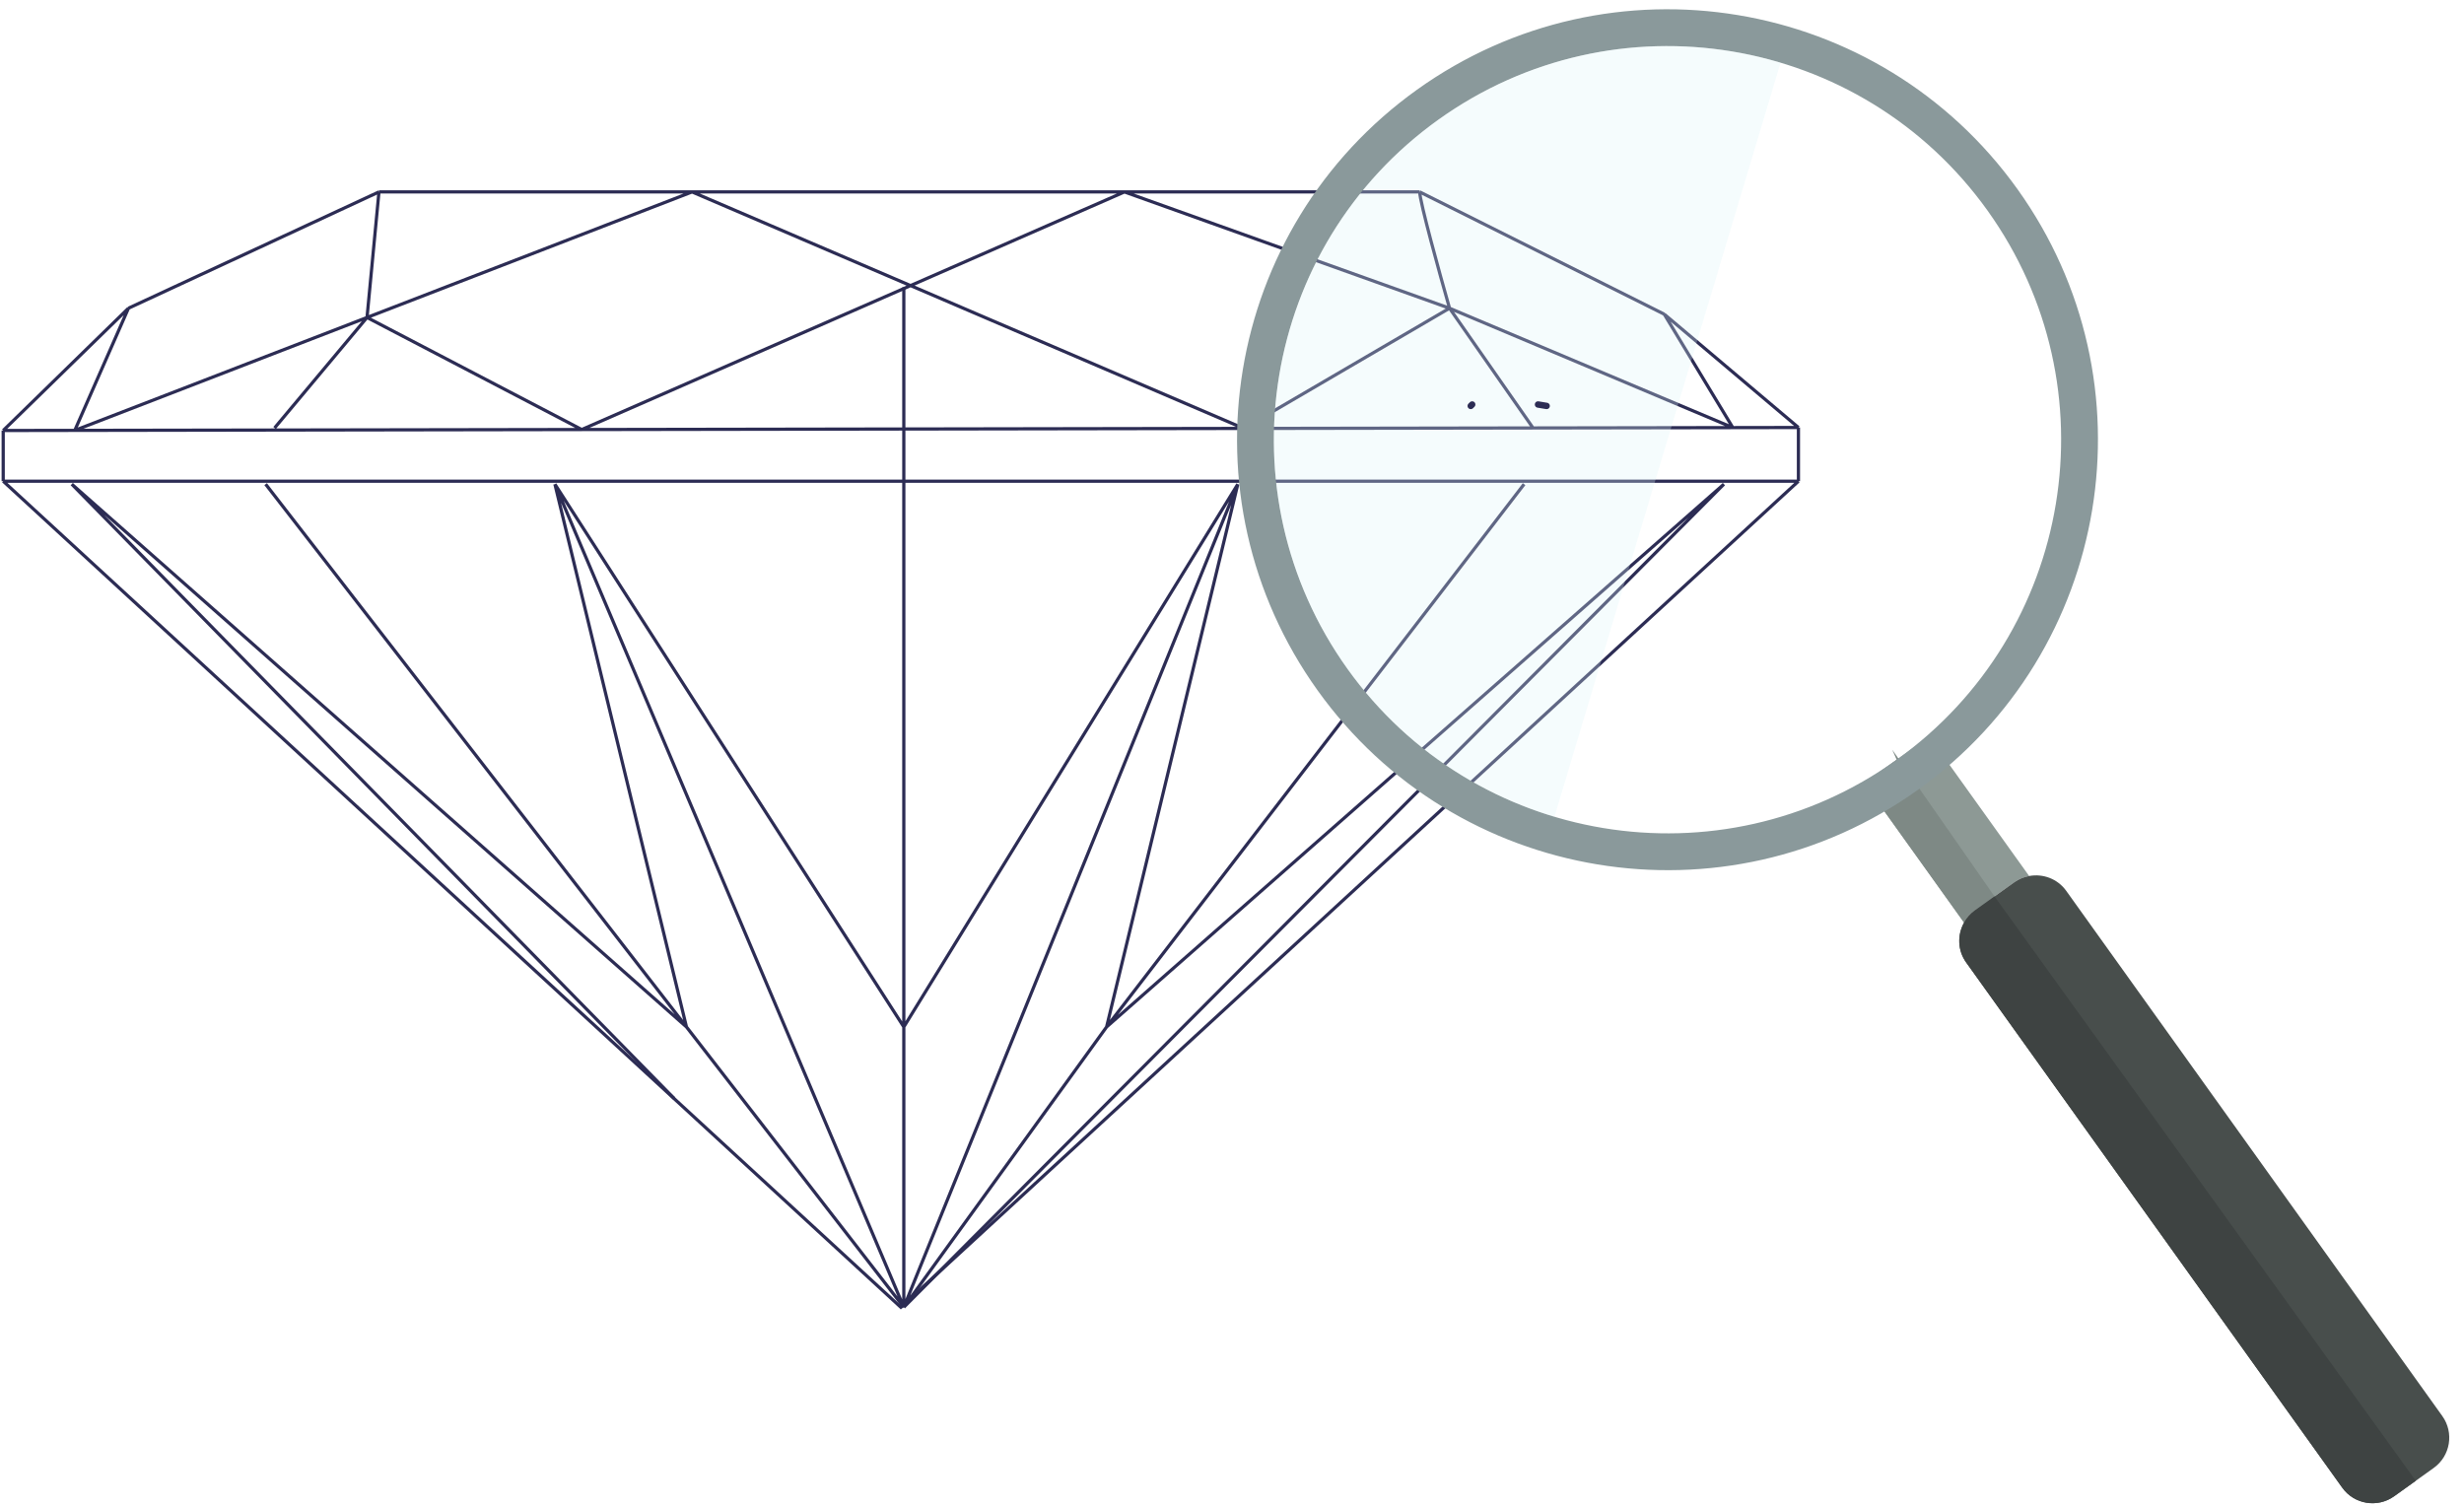
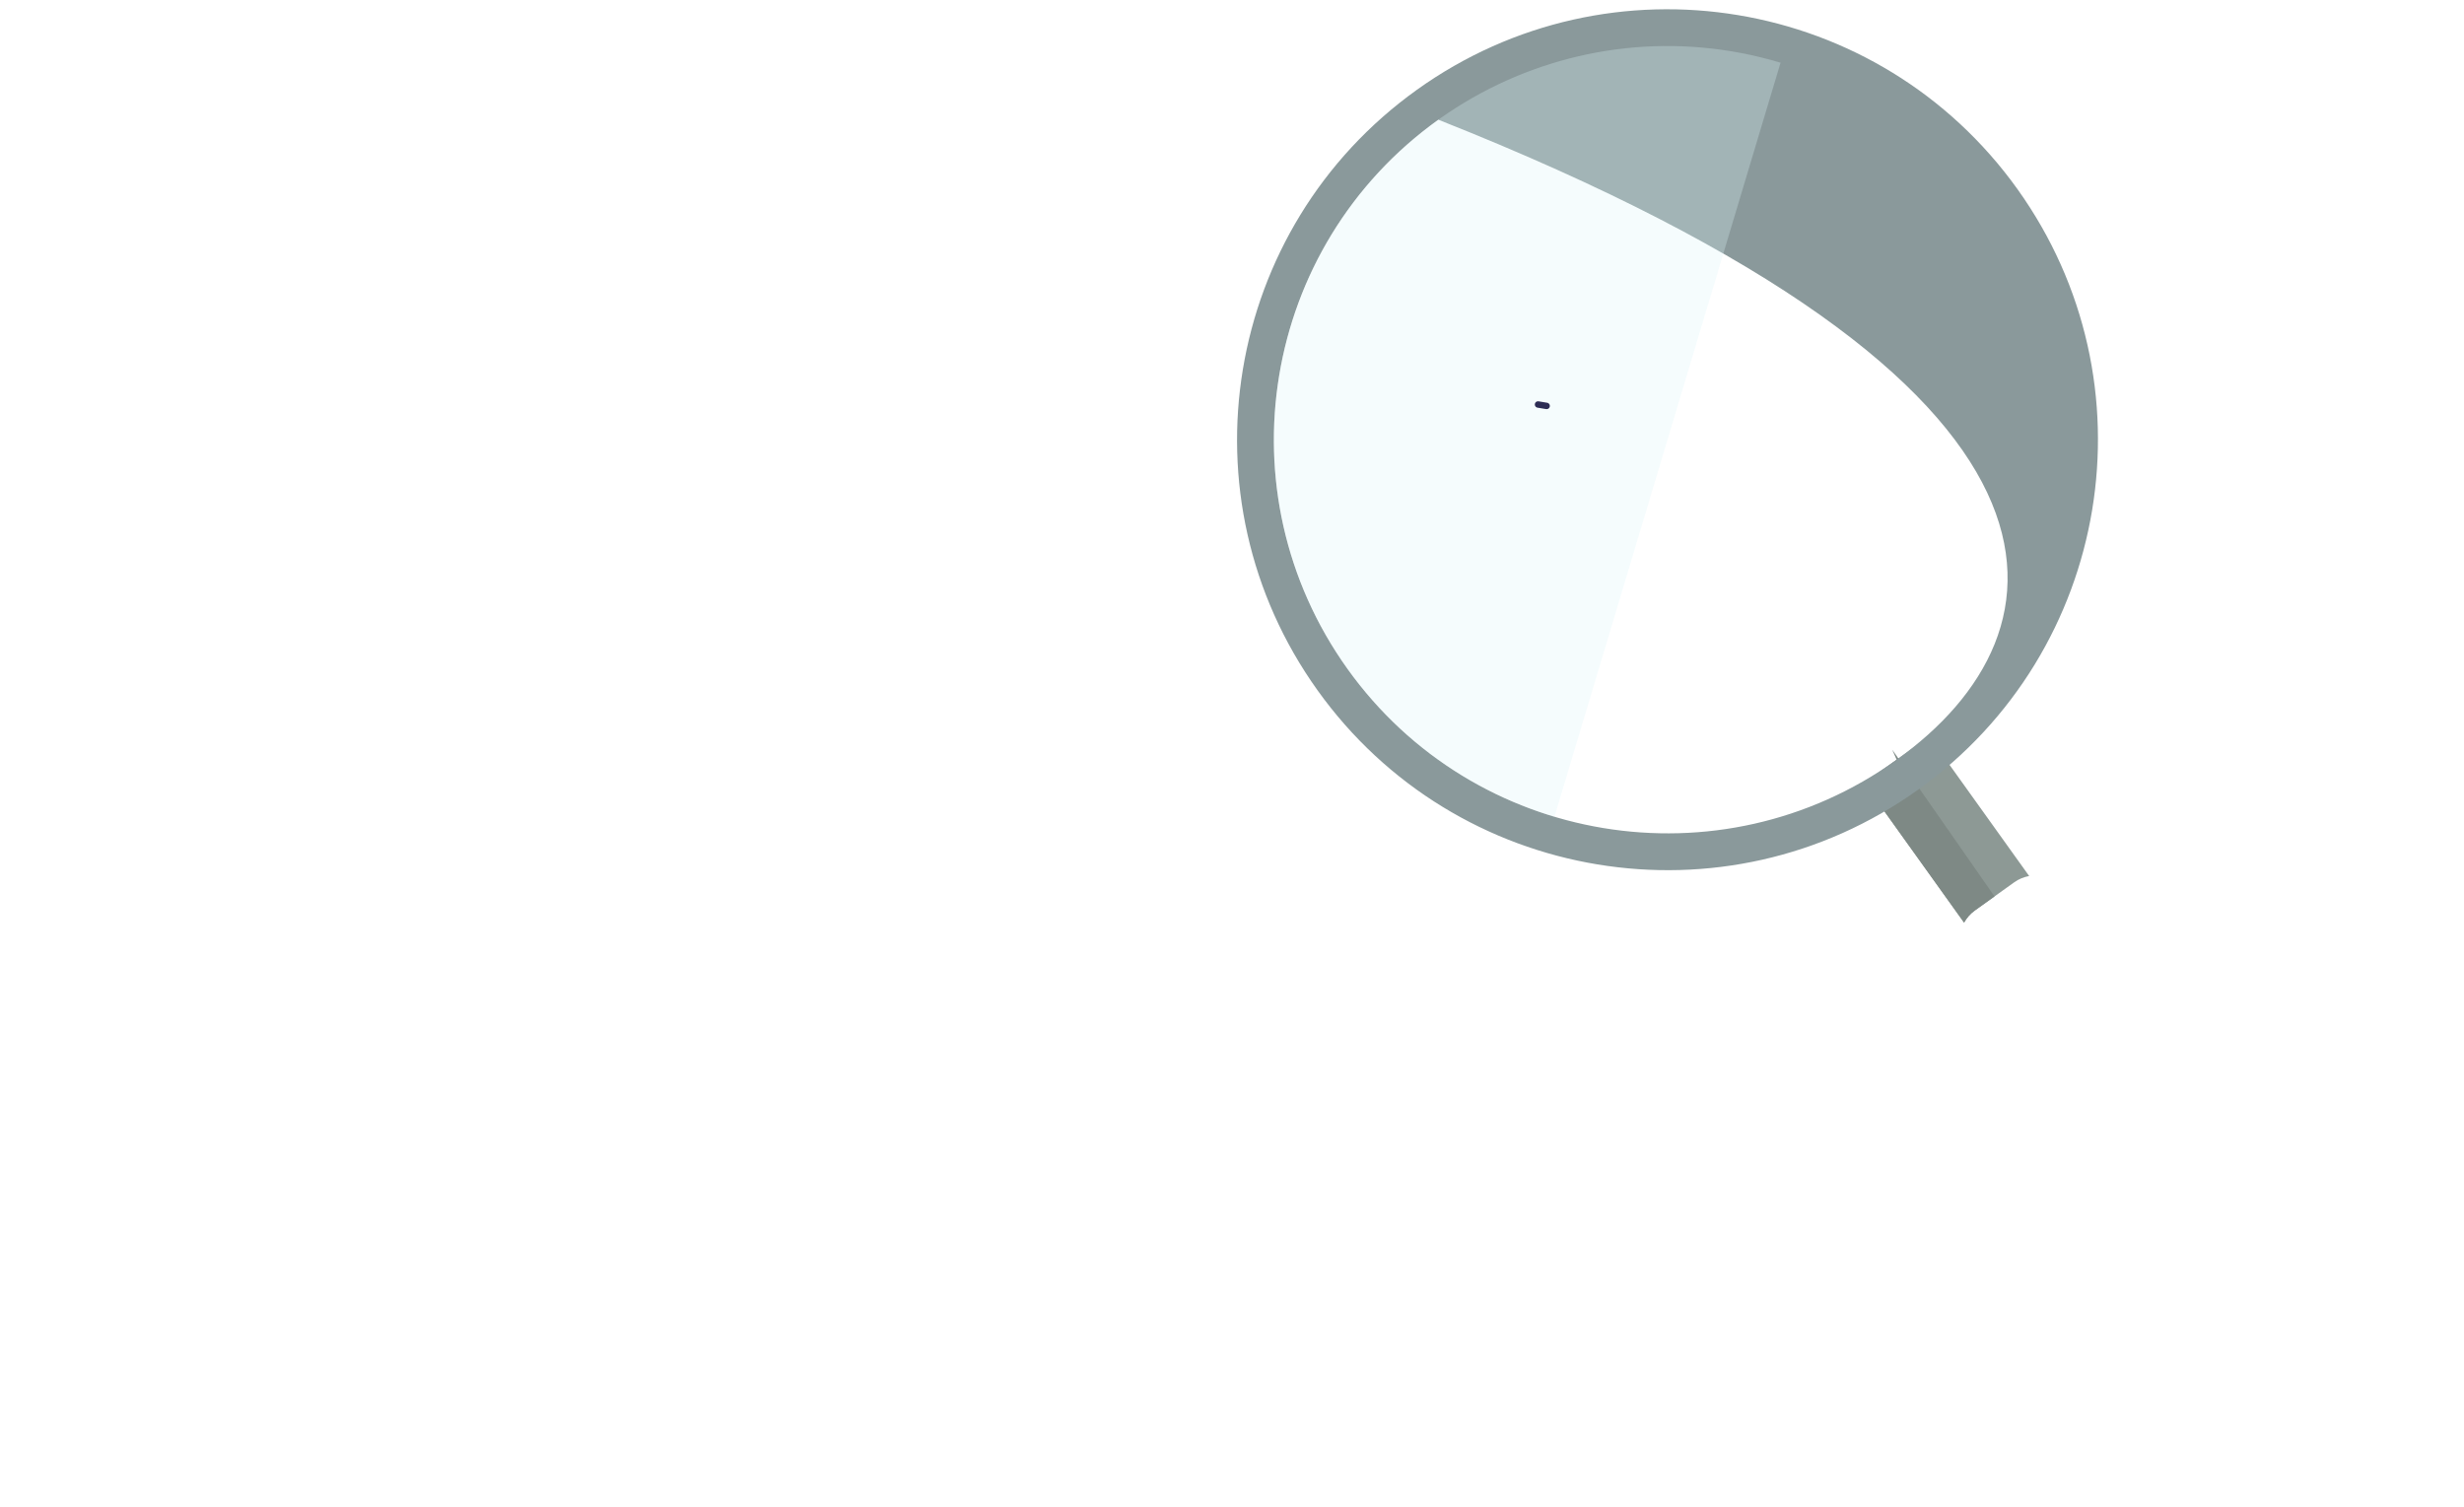
<svg xmlns="http://www.w3.org/2000/svg" fill="none" viewBox="0 0 767 469" height="469" width="767">
  <path fill="#8D9995" d="M627.019 274.623C628.444 273.603 630.023 272.986 631.639 272.686L600.528 229.24L580.271 243.746L611.383 287.192C612.187 285.759 613.28 284.462 614.704 283.443L627.019 274.623Z" />
  <path fill="#7E8985" d="M590.4 236.492L580.272 243.745L611.384 287.19C612.188 285.758 613.281 284.461 614.705 283.442L620.859 279.035L589 233.328L590.4 236.492Z" />
-   <path stroke="#2C2C54" d="M1 149.785L280.411 406.917L559.823 149.785M1 149.785V134.004M1 149.785H559.823M559.823 149.785V133.076M559.823 133.076L518.05 97.801M559.823 133.076L539.4 133.11M518.05 97.801L441.931 59.742M518.05 97.801L539.4 133.11M441.931 59.742C441.931 62.712 448.12 85.115 451.214 95.945M441.931 59.742H350.032M117.963 59.742L39.988 95.945M117.963 59.742H215.432M117.963 59.742L114.25 98.827M39.988 95.945L1 134.004M39.988 95.945L23.279 133.967M1 134.004L23.279 133.967M23.279 133.967L181.086 133.705M23.279 133.967L114.25 98.827M215.432 59.742L387.163 133.363M215.432 59.742H350.032M215.432 59.742L114.25 98.827M387.163 133.363L451.214 95.945M387.163 133.363L477.206 133.213M387.163 133.363L181.086 133.705M451.214 95.945L539.4 133.11M451.214 95.945L477.206 133.213M451.214 95.945L350.032 59.742M539.4 133.11L477.206 133.213M350.032 59.742L181.086 133.705M181.086 133.705L114.25 98.827M114.25 98.827L85.473 133.213" />
-   <path stroke="#2C2C54" d="M209.862 341.938L22.351 150.713L213.683 319.659M82.689 150.713L213.683 319.659M281.34 406.917L213.683 319.659M281.34 406.917V319.659M281.34 406.917L172.731 150.713M281.34 406.917L385.307 150.713M281.34 406.917L536.616 150.713L344.463 319.659M281.34 406.917L344.463 319.659M281.34 89.447V319.659M213.683 319.659L172.731 150.713M172.731 150.713L281.34 319.659M281.34 319.659L385.307 150.713M385.307 150.713L344.463 319.659M344.463 319.659L474.421 150.713" />
-   <path fill="#8A999B" d="M597.072 245.811C657.234 202.729 671.081 119.035 627.999 58.872C584.917 -1.29 501.222 -15.136 441.06 27.945C380.897 71.027 367.051 154.722 410.133 214.885C453.214 275.046 536.91 288.891 597.072 245.811ZM447.733 37.263C502.749 -2.134 579.285 10.528 618.682 65.544C658.077 120.56 645.415 197.096 590.4 236.492C535.384 275.888 458.848 263.226 419.451 208.211C380.055 153.194 392.717 76.658 447.733 37.263Z" />
+   <path fill="#8A999B" d="M597.072 245.811C657.234 202.729 671.081 119.035 627.999 58.872C584.917 -1.29 501.222 -15.136 441.06 27.945C380.897 71.027 367.051 154.722 410.133 214.885C453.214 275.046 536.91 288.891 597.072 245.811ZM447.733 37.263C658.077 120.56 645.415 197.096 590.4 236.492C535.384 275.888 458.848 263.226 419.451 208.211C380.055 153.194 392.717 76.658 447.733 37.263Z" />
  <path fill="#DCF6FA" d="M554.258 19.518C489.443 0.083 421.143 36.87 401.708 101.686C382.272 166.501 419.059 234.8 483.874 254.236L554.258 19.518Z" opacity="0.29" />
-   <path stroke-linecap="round" stroke-width="2" stroke="#2C2C54" d="M457.818 126.357L458.264 125.912" />
  <path stroke-linecap="round" stroke-width="2" stroke="#2C2C54" d="M478.763 125.912L481.437 126.357" />
-   <path fill="#484E4C" d="M745.257 465.756L757.572 456.937C762.773 453.212 763.97 445.979 760.245 440.779L643.177 277.295C640.474 273.52 635.922 271.887 631.639 272.684C630.023 272.986 628.444 273.602 627.019 274.622L614.704 283.441C613.28 284.461 612.187 285.757 611.382 287.189C609.25 290.988 609.328 295.822 612.032 299.597L729.1 463.082C732.823 468.282 740.058 469.479 745.257 465.756Z" />
-   <path fill="#3E4342" d="M614.704 283.442C613.28 284.462 612.187 285.758 611.382 287.19C609.249 290.989 609.328 295.823 612.032 299.598L729.1 463.082C732.823 468.282 740.058 469.479 745.258 465.756L751.987 460.937L620.857 279.035L614.704 283.442Z" />
</svg>